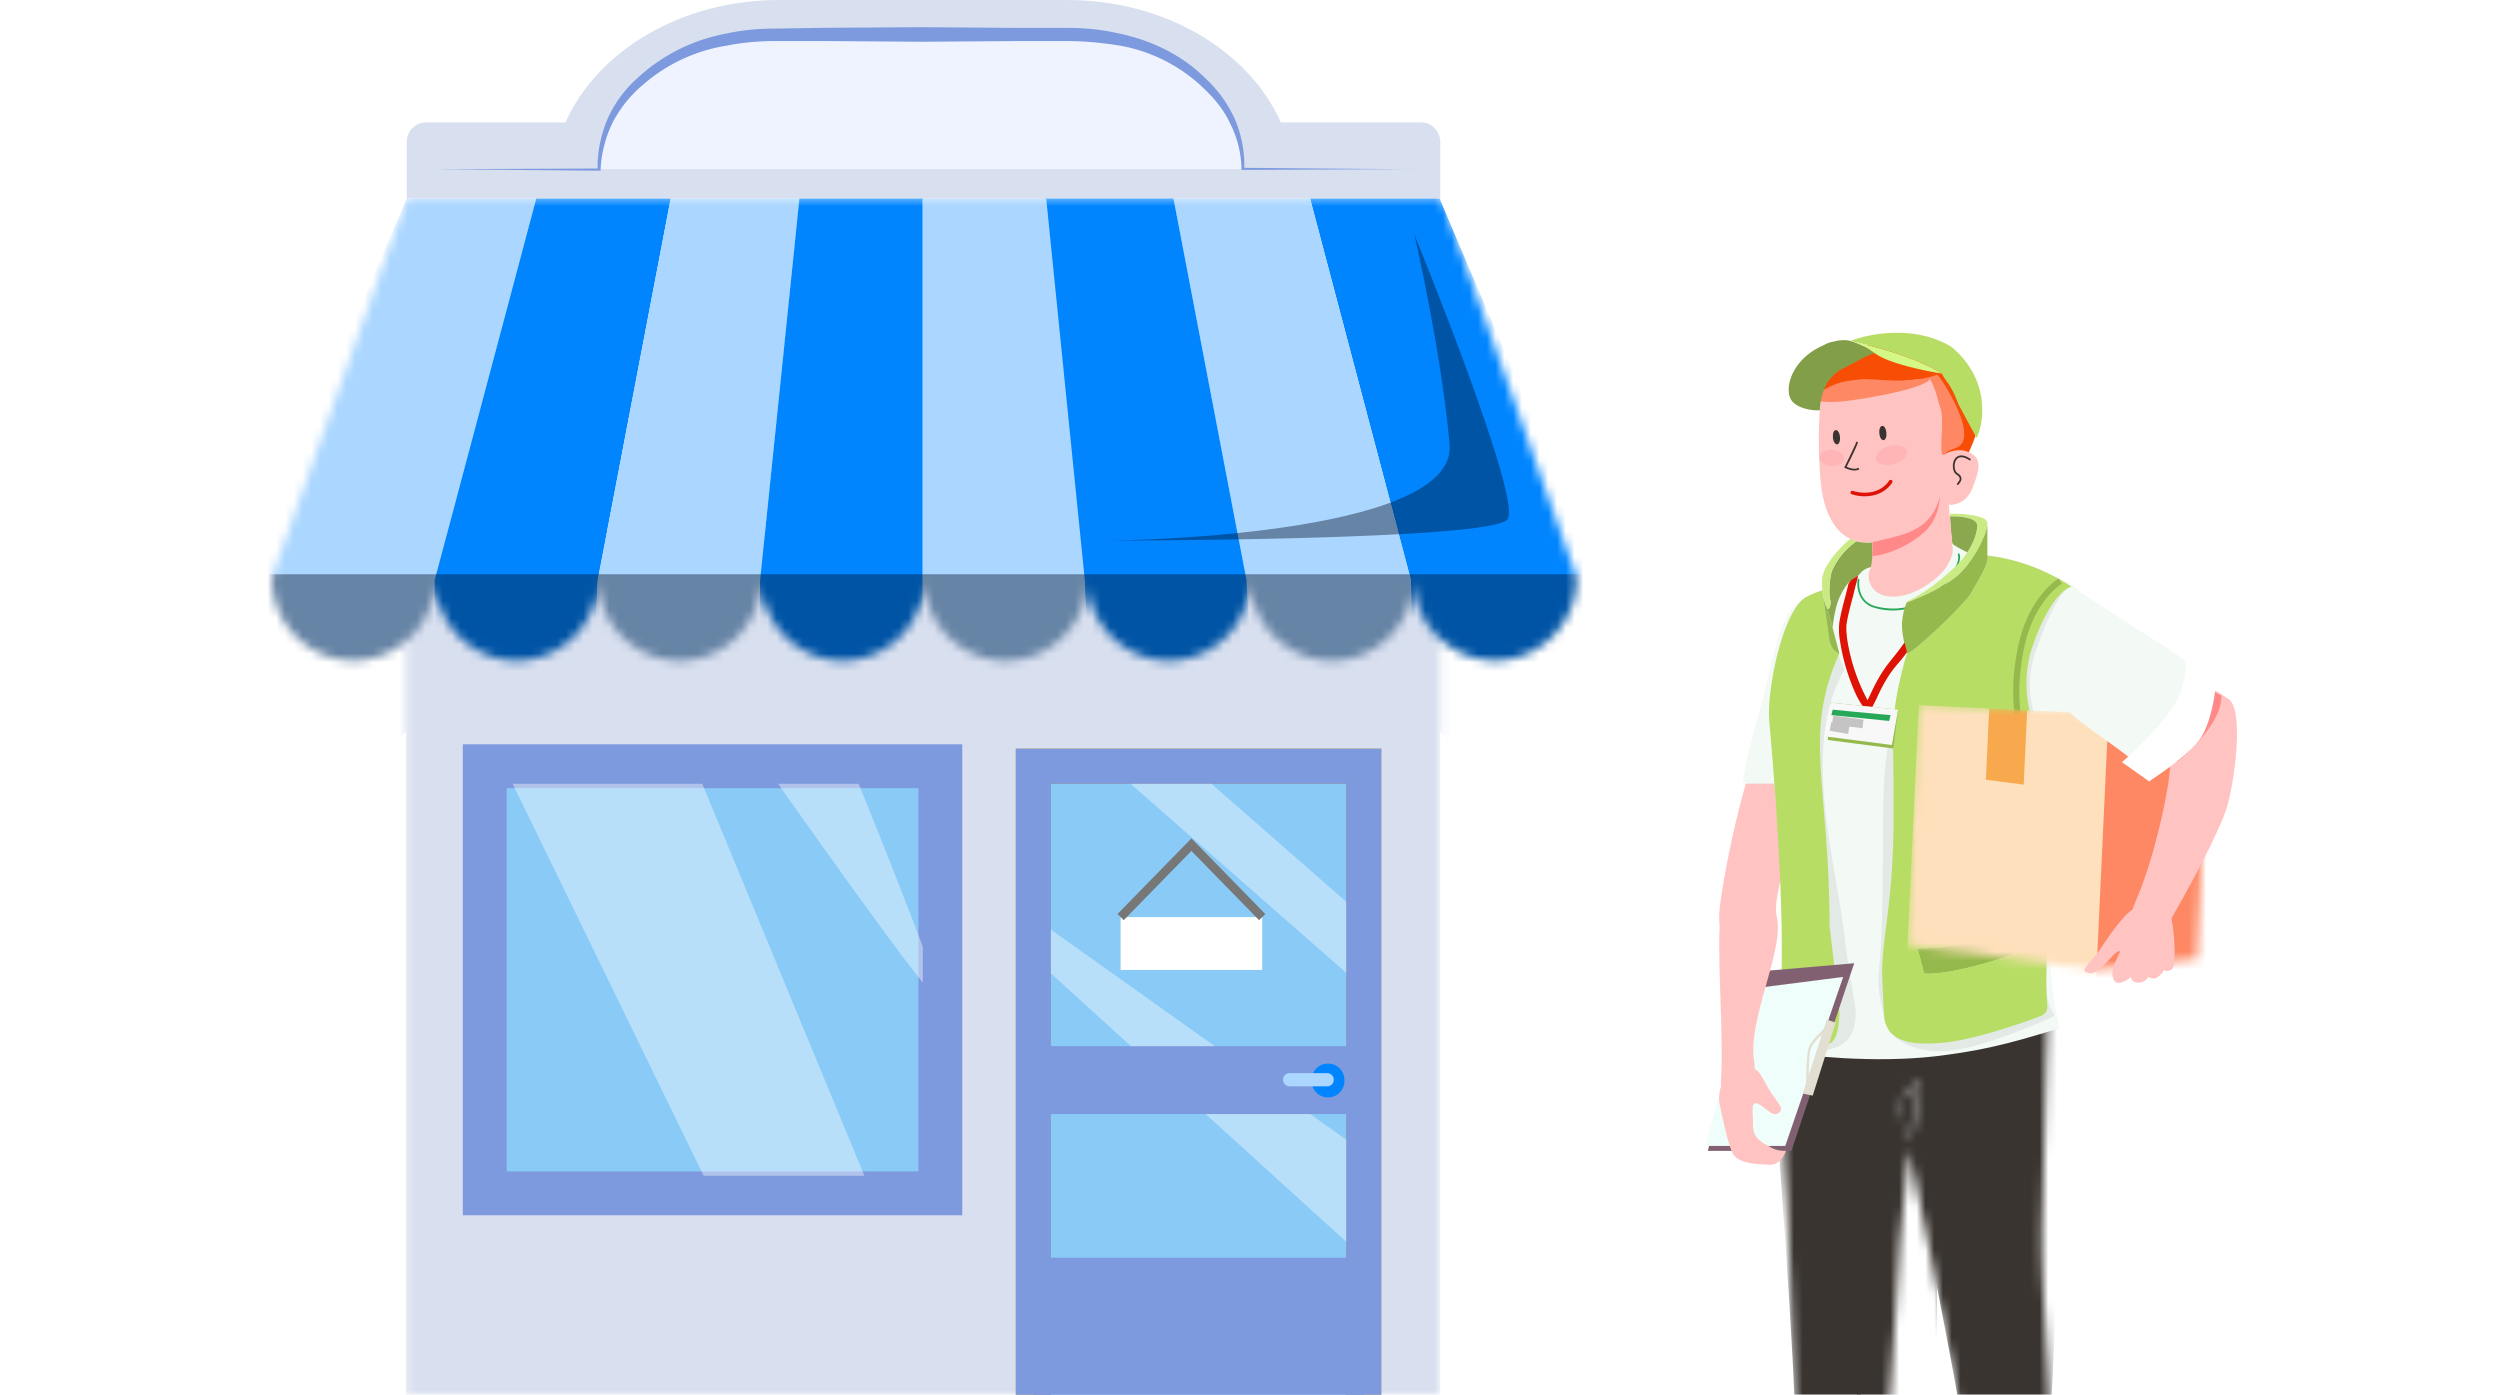
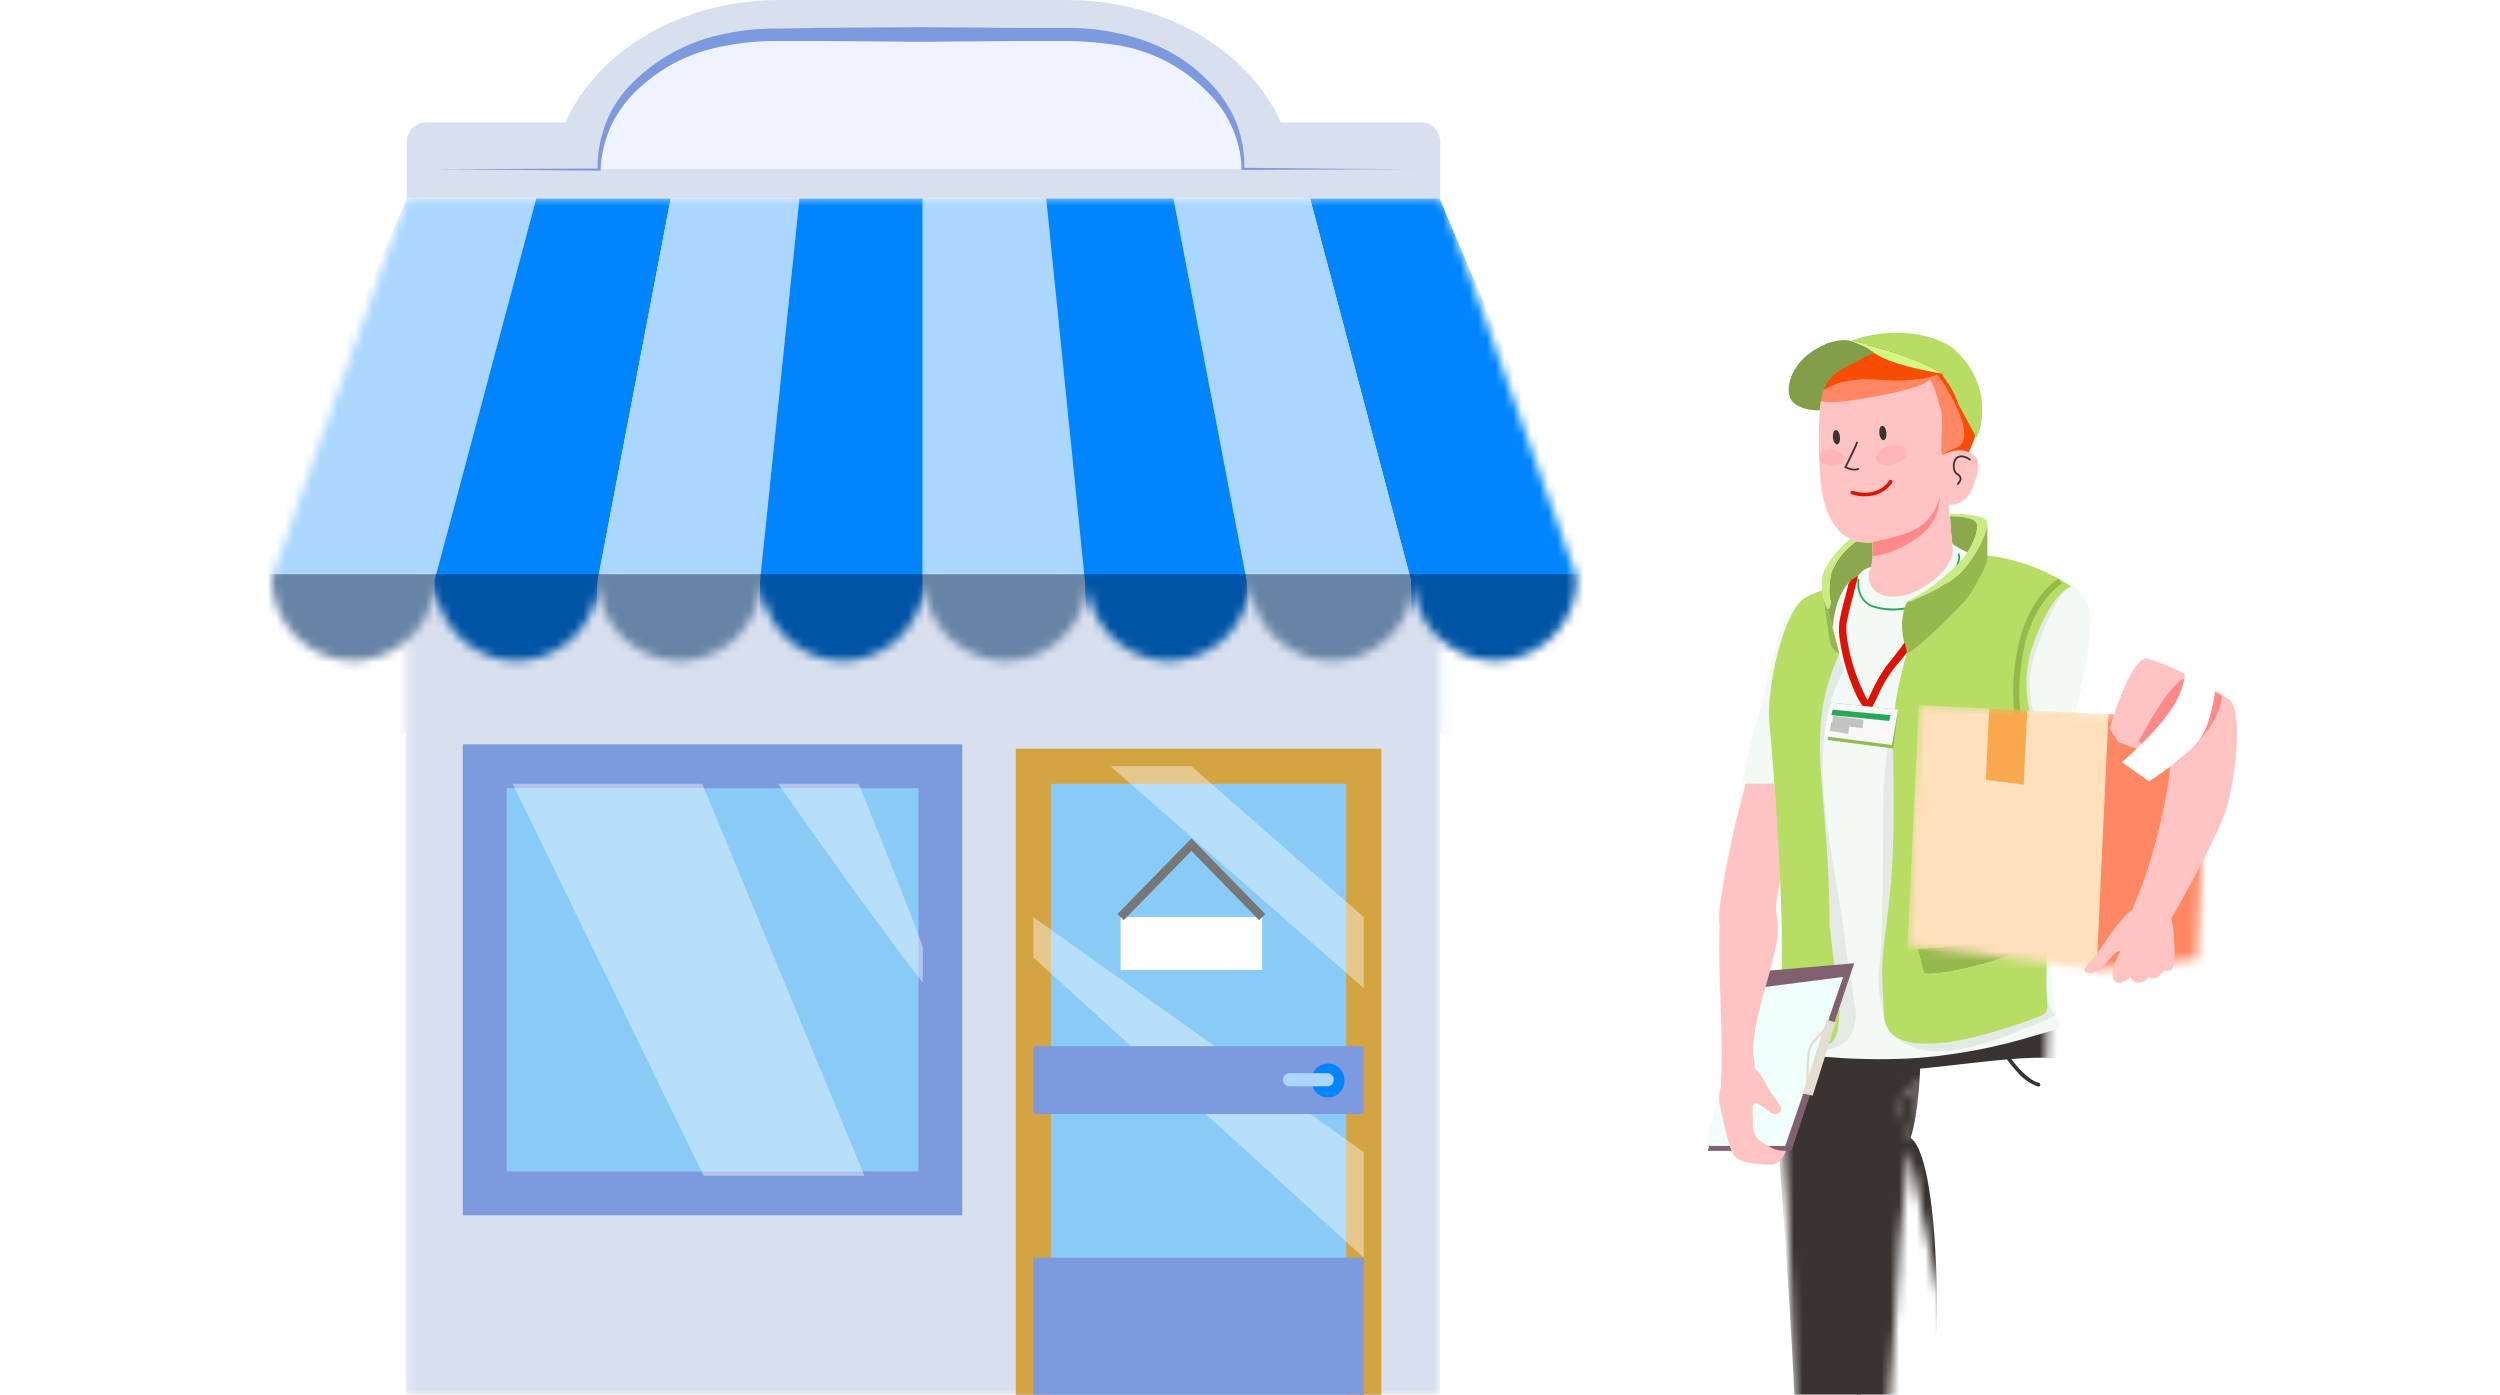
<svg xmlns="http://www.w3.org/2000/svg" width="285" height="159" viewBox="0 0 285 159" fill="none">
  <mask id="a" style="mask-type:alpha" maskUnits="userSpaceOnUse" x="46" y="60" width="119" height="99">
    <path d="M164.2 60.96H46.28V159h117.9V60.96Z" fill="#D8DFEF" />
  </mask>
  <g mask="url(#a)">
    <path d="M164.2 60.96H46.28V159h117.9V60.96Z" fill="#D8DFEF" />
    <g filter="url(#b)">
      <path d="M164.2 28.82H46.36l-15.5 43.43a9.4 9.4 0 0 0 9.3 9.52 9.4 9.4 0 0 0 9.3-9.52 9.4 9.4 0 0 0 9.3 9.52 9.4 9.4 0 0 0 9.29-9.52 9.4 9.4 0 0 0 9.3 9.52 9.4 9.4 0 0 0 9.29-9.52 9.4 9.4 0 0 0 9.3 9.52 9.4 9.4 0 0 0 9.3-9.52 9.4 9.4 0 0 0 9.29 9.52 9.4 9.4 0 0 0 9.3-9.52 9.4 9.4 0 0 0 9.29 9.52 9.4 9.4 0 0 0 9.3-9.52 9.4 9.4 0 0 0 9.29 9.52 9.4 9.4 0 0 0 9.3-9.52 9.4 9.4 0 0 0 9.29 9.52 9.4 9.4 0 0 0 9.3-9.52l-15.42-43.43Z" fill="#D8DFEF" />
    </g>
  </g>
  <path d="M146.01 13.95C142.42 5.85 132.88 0 121.63 0H88.85C77.6 0 68.06 5.85 64.47 13.95h-15.9c-1.22 0-2.2 1-2.2 2.25v6.43h117.82V16.2c0-1.25-.97-2.25-2.2-2.25h-15.98Z" fill="#D8DFEF" />
  <path d="m161.26 19.29-19.57-.08c0-2.93-.98-5.85-2.86-8.1-3.5-4.35-8.64-7.19-17.28-7.19h-32.7c-8.56 0-13.94 2.84-17.53 7.1a12.63 12.63 0 0 0-2.94 8.27H49.55" fill="#EEF3FF" />
  <path d="m161.26 19.29-19.57.08h-.16v-.16a12.08 12.08 0 0 0-1.4-5.35c-.8-1.67-2.03-3-3.41-4.26a18.4 18.4 0 0 0-9.7-4.5c-1.8-.26-3.6-.42-5.39-.42h-5.55L105 4.76l-11.1-.08h-5.54c-1.8 0-3.67.16-5.38.5a19.05 19.05 0 0 0-9.7 4.5 14.22 14.22 0 0 0-3.43 4.27c-.81 1.67-1.3 3.5-1.38 5.34v.17h-.17l-18.83-.17 18.83-.08-.16.16c-.08-1.92.33-3.84 1.06-5.67a13.55 13.55 0 0 1 3.34-4.68 20.27 20.27 0 0 1 10.2-5.18c1.87-.42 3.75-.58 5.62-.58l5.55-.09L105 3.1l11.17.08h5.54c1.88 0 3.75.17 5.63.59 3.75.75 7.34 2.42 10.1 5.18a14.39 14.39 0 0 1 3.35 4.67 13.54 13.54 0 0 1 1.06 5.68l-.16-.17 19.57.17Z" fill="#7D9ADE" />
  <path d="M107.2 87.35H55.26v48.69h51.94V87.34Z" fill="#89CAF7" stroke="#7D9ADE" stroke-width="5" stroke-miterlimit="10" />
  <path opacity=".4" d="m63 85.6 16.23 1.75 20.14 48.69H81.19L57.46 87.34 63 85.6ZM87.3 87.35s19.98 28.56 19.98 26.8c0-1.75-10.03-26.38-10.03-26.38l-9.95-.42Z" fill="#fff" />
  <path d="M107.2 87.35H55.26v48.69h51.94V87.34Z" stroke="#7D9ADE" stroke-width="4" stroke-miterlimit="10" />
  <path d="M117.8 159V87.35h37.67V159" fill="#89CAF7" />
  <path d="M117.8 159V87.35h37.67V159" stroke="#D4A443" stroke-width="4" stroke-miterlimit="10" />
  <path d="M143.9 104.55h-16.15v6.02h16.14v-6.02Z" fill="#fff" />
  <path d="m127.75 104.55 8.07-8.26 8.07 8.26" stroke="#777" stroke-miterlimit="10" />
  <path opacity=".4" d="m135.82 87.35 19.65 17.2v8.1l-28.87-25.3h9.22ZM117.8 104.55l37.67 26.8v12.03l-37.67-34.23v-4.6Z" fill="#fff" />
  <path d="M155.47 119.27H117.8V127h37.67v-7.73ZM155.47 143.38H117.8V159h37.67v-15.62Z" fill="#7D9ADE" />
  <path d="M151.4 125.1c1.05 0 1.87-.84 1.87-1.92 0-1.1-.82-1.93-1.88-1.93s-1.87.84-1.87 1.92c0 1.1.81 1.93 1.87 1.93Z" fill="#0085FF" />
  <path d="M151.31 123.84H147a.74.74 0 0 1-.73-.75c0-.42.32-.75.73-.75h4.32c.4 0 .73.33.73.75s-.32.75-.73.75Z" fill="#AAD6FF" />
-   <path d="M117.8 159V87.35h37.67V159" stroke="#7D9ADE" stroke-width="4" stroke-miterlimit="10" />
  <mask id="c" style="mask-type:alpha" maskUnits="userSpaceOnUse" x="31" y="22" width="149" height="54">
    <path d="M164.32 22.38H46.49L31 65.8a9.4 9.4 0 0 0 9.3 9.52 9.4 9.4 0 0 0 9.3-9.52 9.4 9.4 0 0 0 9.29 9.52 9.4 9.4 0 0 0 9.3-9.52 9.4 9.4 0 0 0 9.29 9.52 9.4 9.4 0 0 0 9.3-9.52 9.4 9.4 0 0 0 9.29 9.52 9.4 9.4 0 0 0 9.3-9.52 9.4 9.4 0 0 0 9.29 9.52 9.4 9.4 0 0 0 9.3-9.52 9.4 9.4 0 0 0 9.29 9.52 9.4 9.4 0 0 0 9.3-9.52 9.4 9.4 0 0 0 9.3 9.52 9.4 9.4 0 0 0 9.29-9.52 9.4 9.4 0 0 0 9.3 9.52 9.4 9.4 0 0 0 9.29-9.52l-15.41-43.42Z" fill="#FF7246" />
  </mask>
  <g mask="url(#c)">
    <path d="M46.37 22.63 22.4 78.83l26.99-1.42.16-11.27 11.58-43.5H46.37Z" fill="#AAD6FF" />
    <path d="m164.11 22.63 23.9 56.2-26.91-1.42-.25-11.27-11.5-43.5h14.76ZM49.55 66.14v14.7l18.18-2.93.41-11.77 8.32-43.5H61.13l-11.58 43.5Z" fill="#0085FF" />
    <path d="M160.85 66.14v14.7l-18.18-2.93-.57-11.77-8.32-43.5h15.57l11.5 43.5ZM85.35 78.83l1.3-12.7 4.49-43.5H76.46l-8.32 43.5-.73 13.7 17.94-1Z" fill="#AAD6FF" />
    <path d="m124.81 78.83-1.3-12.7-4.4-43.5h14.67l8.32 43.5.73 13.7-18.02-1ZM107.28 77.75H89.91l-4.56-4.68 1.22-2.09.08-4.84 4.48-43.5h14.11v51.43" fill="#0085FF" />
    <path d="M103.12 77.75h17.29l4.56-4.68-1.14-2.09-.16-4.84-4.4-43.5h-14.11v51.43" fill="#AAD6FF" />
    <path opacity=".4" d="M23.7 65.47h158.92V81H25.42L23.7 65.47Z" fill="#000B1E" />
  </g>
-   <path opacity=".4" d="M161.26 26.8s12.31 30.07 10.6 32.4c-1.71 2.43-45.34 2.43-45.34 2.43s39.8-.33 38.73-11.02c-.97-10.78-4-23.8-4-23.8Z" fill="#000B1E" />
  <g clip-path="url(#d)">
    <mask id="e" style="mask-type:alpha" maskUnits="userSpaceOnUse" x="203" y="109" width="34" height="99">
      <path fill-rule="evenodd" clip-rule="evenodd" d="M218.5 135.25c1.82 8.9 4.56 22.32 5.96 31.78.28 1.91.35 3.23.44 4.82.08 1.55.18 3.38.5 6.3.91 8.1 2.36 13.76 3.65 18.76.73 2.86 1.41 5.5 1.9 8.28l5.53-.11c-.24-3.52-.22-6.87-.2-10.5.03-4.74.07-9.95-.47-16.63a55.27 55.27 0 0 0-1.6-10.41c-.22-.9-.45-1.85-.68-3 .52-6.47-1-17-.71-25.6.22-6.51.47-21.18.66-22.8.49-2.79 1.14-3.22-2.31-4.88-4.25-2.05-14.56-4.13-14.46 3.53-3.4-2.73-9.94-4.3-12.49-.77-.22.3-1.03-1.26-.71 2.68-.05.48-.36 12.07 0 17.03.54 7.44.77 18.02 1.09 26.56.2 5.28 0 13.46-.22 21.77-.24 9.56-.49 19.3-.12 25l5.73-.96c.35-2.64 1.13-6.45 2-10.62 1.66-8.1 2.63-26.8 3.09-31.78.66-7.21 1.45-21.53 1.57-22.8.27-2.67.2-2.2 1.01-9.8l.84 4.15Zm-.7-5.53c.02-.23-.2-.48-.56-.75a31.6 31.6 0 0 1-.52-2.94 4.2 4.2 0 0 1 2.1-2.76c-.16 2.54-.53 5.08-1.02 6.45Z" fill="#393430" />
      <path d="M217.24 128.97c.37.27.58.52.56.75.5-1.37.86-3.9 1.02-6.45a4.2 4.2 0 0 0-2.1 2.76c0 .23.19 1.28.52 2.94Z" fill="#393430" />
    </mask>
    <g mask="url(#e)" fill="#393430">
      <path d="M204.6 160.29c-.54-14.23-2.35-34.44-2.21-35.63-.33-3.94 1.61-10.34 1.83-10.63 3.45-4.79 14.22-.22 14.6 3.92.32 3.31-.16 9.37-1.02 11.77 3.32 2.18 3.7 24.5 2.14 33.27.28.9-5.49 2.97-4.8 10.17.68 7.21-4.13 25.17-5.15 32.94l-5.73.97c-.69-10.65.77-35.4.34-46.78Z" />
      <path fill-rule="evenodd" clip-rule="evenodd" d="M212.78 148.62c.8-7.1 1.78-15.5 2.46-21.19l.41.06c-.67 5.7-1.66 14.08-2.45 21.19a773.86 773.86 0 0 0-1.26 12.17 26.76 26.76 0 0 0-.05 1.32l.07.46c.38 2.38 1.74 10.79.04 20.08a338.54 338.54 0 0 0-3.15 23.42l-.41-.04c.44-4.49 1.69-15.45 3.15-23.46 1.69-9.21.34-17.54-.04-19.93l-.08-.46v-.51c0-.24.03-.54.06-.92.05-.74.15-1.75.26-2.97.25-2.42.6-5.66 1-9.22Z" />
-       <path d="M224.46 167.03c-2.22-14.92-7.75-39.73-7.74-41-.5-1.3.35-5.54 0-12-.43-8.08 10.14-4.85 14.45-2.77 3.45 1.66 4.62 11.34 4.13 14.13-.44 3.76-.85 27.8-1.78 39.15.91 4.38 1.69 5.73 2.3 13.4.93 11.82.11 19.03.66 27.14l-5.53.1c-1.34-7.6-4.12-14.28-5.55-27.03-.66-5.9-.39-7.34-.94-11.12Z" />
      <path fill-rule="evenodd" clip-rule="evenodd" d="M228.3 119.66a.2.2 0 0 1 .29.06c.34.55.95 1.4 1.66 2.16.71.76 1.5 1.4 2.19 1.56.1.02.18.14.15.26-.02.12-.13.2-.25.17a5.5 5.5 0 0 1-2.39-1.68 15.32 15.32 0 0 1-1.7-2.22.23.23 0 0 1 .05-.3ZM213.99 126.95c.03-.12.15-.19.26-.15.74.23 1.41.52 2 1.15a7.27 7.27 0 0 1 1.49 3.03c.03.12-.03.24-.14.28-.11.03-.23-.03-.26-.15a6.84 6.84 0 0 0-1.39-2.85 3.84 3.84 0 0 0-1.82-1.03c-.1-.04-.17-.16-.14-.28ZM209.18 163.2c-.02.13-.13.21-.24.2a4.15 4.15 0 0 1-2.13-.86 7.1 7.1 0 0 1-1.85-2.79.23.23 0 0 1 .1-.3.2.2 0 0 1 .28.12 6.67 6.67 0 0 0 1.73 2.62c.57.47 1.19.65 1.93.76.11.02.2.13.18.25Z" />
      <path d="M212.22 121.91c-2.96-.58-7.38-.84-11.36-2.1l2.24-3.77h31.38c1.19 2.39 3.1 6.76 1.26 5.15-2.3-2.02-18.47 1.7-23.52.72Z" />
    </g>
    <path d="M196.1 103.08c-1.13 8.17 6.66 3.88 6.38.87-.28-2.95 3.36-12.15 4.06-16.74.55-3.58-5.42-4.7-6.73-.55a109.8 109.8 0 0 0-3.72 16.42Z" fill="#FFC3C2" />
    <path d="M209.79 66.8c.95-.28 2.23-1.42 2.75-1.96 3.24-1.1 9.82-3.19 10.26-2.64.54.69 3.23.69 7.76 2.24 4.53 1.55 6.27 1.88 7.48 4.47 1.2 2.58-1.85 14.85-3.04 17.9-1.19 3.04-1.57 7-1.64 14.34-.06 5.88.59 12.78 1.44 16.09-3.5.96-7.16 2.35-14.12 3.17-6.95.82-14.96-.04-18.1-.57.74-3.5 2.03-11.64 1.23-16.27-1.01-5.78-.5-5.3-.99-10.64-.04-.55-.53-2.85-.56-3.59h-3.56c.02-.65.4-3.12 1.74-7.74 1.35-4.63 2.04-9.98 3.8-12.1 1.76-2.11 4.36-2.35 5.55-2.7Z" fill="#F3F9F5" />
    <path fill-rule="evenodd" clip-rule="evenodd" d="M223.27 63.11a.1.1 0 0 1 .13.07c.08.28.05.61-.06.97-.1.36-.3.76-.56 1.18a11.6 11.6 0 0 1-2.28 2.54 7.32 7.32 0 0 1-6.74 1.44 2.55 2.55 0 0 1-1.77-1.49 3.31 3.31 0 0 1-.22-1.74c0-.06.06-.1.11-.09.06.01.1.06.09.12-.06.4-.04 1.04.21 1.63.25.59.74 1.14 1.63 1.37 2.29.6 4.68.19 6.55-1.4.95-.8 1.73-1.69 2.24-2.5.26-.4.44-.78.55-1.12.1-.34.12-.63.05-.85a.1.1 0 0 1 .07-.13Z" fill="#27A857" />
    <path fill-rule="evenodd" clip-rule="evenodd" d="m219.35 110.98-.74-2.87c4.9.15 11.6-2.1 14.35-3.25l.42 2.1.02.07-.03.03c-.27.46-1.7 1.56-5.59 2.67a29.3 29.3 0 0 1-8.43 1.25Z" fill="#E3EAE5" />
    <path d="m218.6 108.11.75 2.87c1.15.06 4.44-.1 8.43-1.25 3.88-1.1 5.32-2.21 5.6-2.67 0 0 0-.02.02-.03l-.02-.07-.42-2.1c-2.75 1.15-9.46 3.4-14.35 3.25ZM209.14 69.43c.17-2.83.72-1.82 1.13-2.67a9.1 9.1 0 0 1-1.91.42c-.78.06-2.06.67-2.6.96-.47 2-3.66 6.93-3.78 13.81-.11 5.92 1.85 23.93 1.62 24.82-.16 4.72-.51 10.58-.82 12.56 0 0 .46.3 3.2.45 3.44.18 5.36-.77 5.57-3.93.08-1.22-.78-4.81-1.16-8.2-1.06-9.57-5.19-22.54-.12-31.32-1.91-4.5-1.34-3.7-1.13-6.9Z" fill="#E3EAE5" />
    <path d="M226.56 63.33c.31.79.37 1.44.02 2.94-.1.38-.62 1.46-1.1 2.43l-.63 1.31c-.18.43-6.85 5.54-7.02 5.9-.95 2.01-3.05 7.4-3.13 15.75-.1 9 0 13.8-.52 19.32-.2 2.21.45 3.81.52 4.58.26 2.92 3.52 4.58 7.4 4.23 3.85-.34 9.92-3 10.67-3.33.57-.25 1.43-.48 1.4-.86-1.12-1.22-1.04-4.6-.8-8.53-.27.45-1.7 1.56-5.59 2.67a29.3 29.3 0 0 1-8.43 1.24l-.74-2.87c4.9.15 11.6-2.1 14.35-3.25l.42 2.1c.14-2.12.32-4.4.4-6.58.21-6.28.93-11.34 1.26-13.09-2.17-2.5-4.78-7.64-3.08-12.7 1.7-5.04 3.23-7.47 4.18-7.71a22.1 22.1 0 0 0-9.58-3.55Z" fill="#E3EAE5" />
    <path fill-rule="evenodd" clip-rule="evenodd" d="m219.35 110.98-.74-2.87c4.9.15 10.38-2.1 13.13-3.25l.43 2.17c-.2.42-1.61 1.56-5.61 2.7-4 1.15-6.06 1.31-7.2 1.25Z" fill="#B7DD65" />
    <path d="m218.6 108.11.75 2.88c1.15.06 3.21-.11 7.21-1.25 4-1.15 5.4-2.29 5.61-2.71l-.43-2.17c-2.75 1.15-8.24 3.4-13.13 3.25Z" fill="#96B94D" />
    <path fill-rule="evenodd" clip-rule="evenodd" d="M226.56 63.33c.31.79-1.1 2.94-1.87 4.27-.76 1.33-6.63 6.9-7.29 6.9-.18.42-.99 3.5-1.26 5.34-.56 3.8-.2 6-.28 14.35-.1 9-1.3 12.58-1.3 16.8 0 0 .16 4.03.23 4.8.26 2.91 2.86 3.43 6.73 3.08 3.87-.35 10.49-2.77 11.2-3.08.56-.25.73-.68.66-1.46-.3-3.36.18-7.66.4-13.95.21-6.28.93-11.34 1.26-13.09-3.1-1.92-5.09-8.35-3.4-13.4 1.7-5.05 3.55-6.77 4.5-7.01a22.1 22.1 0 0 0-9.58-3.55Zm-7.2 47.66-.75-2.88c4.9.15 10.38-2.1 13.13-3.25l.43 2.17c-.2.42-1.61 1.56-5.61 2.7-4 1.15-6.06 1.31-7.2 1.25Z" fill="#B7DD65" />
    <path d="M221.6 65.77a20.34 20.34 0 0 1-4.2 2.82l-.05.1c1.37-.5 4.48-1.85 5.94-3.2 1.7-1.58 3.17-4.53 3.27-5.7v-.2c-.1-.97-3.74-1.09-4.25-1v.29c.47-.05 2.97-.03 3.08.98.08.67-.42 2.11-1.12 3.1-.7 1.12-1.68 1.96-2.65 2.8l-.01.01Z" fill="#CAEB83" />
    <path d="M225.4 59.86c-.12-1.01-2.63-1.03-3.1-.98.05.94.18 2.87.29 3.1.11.22 1.45.88 1.68.98.7-.99 1.2-2.43 1.12-3.1Z" fill="#8BA84E" />
    <path d="M224.7 67.6c.75-1.33 2.17-3.48 1.86-4.27V59.8c-.1 1.17-1.56 4.12-3.27 5.7-1.46 1.35-4.57 2.7-5.94 3.2a7.7 7.7 0 0 0-.51 2.15c-.11 1.12.33 2.9.56 3.65.66 0 6.53-5.56 7.3-6.89Z" fill="#96B94D" />
    <path d="M207.75 67.3c-.73.21-1.57.62-2 .84-2.65 1.87-4.34 10.7-4.06 13.95 2.53 28.36 1 35.53.78 36.43-.08.33.27.71 3.01.86 3.43.18 4-.43 4.2-3.59.09-1.22-.74-6.82-1.11-10.2 0-16.18-3.09-21.8 1.12-31.1-.75-.23-1.08-.97-1.19-1.82l-.7-4.94-.04-.34-.01-.09Z" fill="#B7DD65" />
    <path d="m209.69 74.5-.78-2.96-.55-2.11a5.21 5.21 0 0 1-.56-1.7l.7 4.94c.11.85.44 1.59 1.19 1.82Z" fill="#96B94D" />
    <path d="M211.65 61.7a8 8 0 0 0-2.8 3.37c-.28.7-.42 2.81-.14 3.52-.11.96-.28.84-.35.84l.55 2.11c.07-.72.33-2.4.78-3.4s.85-1.47.99-1.66c.28-.28 1.06-.68 1.4-1.13.33-.45.97-.66 1.25-.7.14-.43.28-1.13.14-1.97v-.85c-.42.03-1.37.04-1.82-.14Z" fill="#8BA84E" />
    <path d="M208.85 65.07a8 8 0 0 1 2.8-3.38l-.7-.28c-1.03.85-3.11 2.97-3.23 4.64-.03.45-.01.87.03 1.25v.1l.06.33c.13.83.38 1.43.55 1.7.06 0 .24.12.35-.84-.28-.7-.14-2.83.14-3.52Z" fill="#CAEB83" />
    <path d="M234.87 66.26c-1 .58-3.27 2.74-4.28 6.75-1.25 5-.82 9.86.6 12.18a15.18 15.18 0 0 0 3.52 3.85" stroke="#96B94D" stroke-width=".7" />
    <path d="M217.4 74.35c-.98 1.37-1.49 1.64-2.44 3.26-.46.78-.76 1.43-1 1.96l-.03.07-.35.7c-.1.2-.23.4-.4.53l-.32.27-.27-.32a8.89 8.89 0 0 1-1.2-2.09 22.94 22.94 0 0 1-1.62-5.6 7.72 7.72 0 0 1-.08-2.22c.17-1 .44-2.04.68-2.92l.02-.1c.12-.45.23-.86.3-1.2.08-.36.27-.33.27-.5l.84-.56c0 .27-.2.88-.29 1.24l-.3 1.24-.03.08c-.23.9-.5 1.9-.66 2.86-.07.44-.04 1.12.08 1.96a21.65 21.65 0 0 0 2.3 6.81c.08-.14.16-.32.26-.53l.04-.08c.24-.52.56-1.21 1.04-2.03 1-1.71 1.62-2.12 2.88-3.95l.28 1.12Z" fill="#DE1205" />
    <path d="m216.38 80.9-7.7-.8-.32 4.26 7.48.97.54-4.43Z" fill="#96B94D" />
    <path d="m216.38 80.9-7.7-.8-.68 3.84 7.68.99.7-4.03Z" fill="#F8F8F8" />
    <path d="m215.36 82.19.17-.66-4.26-.4-2.34-.23-.16.62 6.6.67Z" fill="#27A857" />
    <path d="m208.92 82.07 3.46.46M208.67 82.82l2.1.36" stroke="#C4C4C4" />
    <mask id="f" style="mask-type:alpha" maskUnits="userSpaceOnUse" x="217" y="80" width="35" height="31">
      <path d="m251.77 81.83-33.13-1.56-1.28 27.47 21.5 2.78 11.62-1.22 1.29-27.47Z" fill="#C4C4C4" />
    </mask>
    <g mask="url(#f)">
      <path d="m261.6 82.41-42.86-2.02-1.88 40.02 42.86 2.03 1.88-40.03Z" fill="#FFE0BC" />
      <path d="m261.6 82.41-21.23-1-1.87 40.02 21.22 1 1.88-40.02Z" fill="#FD8863" />
      <path d="m231.1 80.97-4.33-.2-.38 8.12 4.31.56.4-8.48Z" fill="#F9A94D" />
    </g>
    <path d="M254.05 79.68c-2.68-1.84-6.89-3.96-9.4-4.65-1.6.37-3.24 4.99-4.16 8.05l1.04 1.55 5.9 2.13c0 2.77-1.81 10.9-3.74 15.44-3.9 9.2 1.38 6.54 3.27 3.45 2.04-3.32 5.96-10.63 6.87-13.5.9-2.88 2.04-11.22.22-12.47Z" fill="#FFC3C2" />
    <path fill-rule="evenodd" clip-rule="evenodd" d="M248.25 86.81c1.71-1.38 5.11-4.8 5-7.5-1.42-.8-2.84-1.56-3.8-2.06-1.62.02-4.1 4.46-5.66 7.26l-.04.08 4.5 2.22Z" fill="#F88" />
-     <path d="M245.96 73.17c-2.83-1.72-9.02-5.86-9.34-5.99-2.4-.99-4.85 7.98-2.4 11.97 1.97 3.2 6.15 4.95 10.45 8.82l.05-.04c1.08-.73 3.95-2.67 5.17-4.22 1.24-1.57 1.75-4.87 1.84-6.32-1.44-1.15-3.51-2.84-5.77-4.22Z" fill="#F3F9F5" />
    <path d="M249.17 75.35c2.47 1.5 3.49 2.21 3.49 2.21-.11 1.59-.66 5.19-2.02 6.91-1.33 1.7-4.47 3.82-5.64 4.61l-3.1-2.2c1.13-.94 3.81-3.43 5.5-5.83a9.16 9.16 0 0 0 1.77-5.7Z" fill="#fff" />
    <path d="M239.55 108.02c1.53-2.29 2.66-3.77 3.66-4.4.65-.4 4.1-1.62 4.35 1.13.36 1.89.56 5.43 0 5.77-.56.33-.8.14-.84 0-.05.14-.25.5-.7.84a.95.95 0 0 1-1.12 0c-.1.22-.45.66-1.13.66-.67 0-.84-.44-.84-.66a2.5 2.5 0 0 1-1.25.66c-.92.25-1-1.22-.71-1.93.22-.56.57-1.28.71-1.58-.38-.6-2.25 2.71-3.51 2.43-1.32-.3 0-.85 1.38-2.92Z" fill="#FFC3C2" />
    <path d="M217.01 38.76c-3.64-.04-5.16.92-5.47 1.4-1.05 1.18-4.26 1.97-4.14 3.12.39 3.76 8.53 7.7 10.23 10.24 2.23 3.32 5.96.08 6.97-2.3 1.02-2.39 1.3-3.18.42-7.07-.87-3.9-3.45-5.34-8-5.39Z" fill="#F84D04" />
    <path d="M213.18 64.93c.3-.57.36-2.85.26-3.93l8.2-9.18c.46-.31 1.66-.8 2.85-.25 1.5.68 1.2 1.95.37 4.08-.67 1.7-2.08 1.97-2.7 1.89l.45 5.1c.03.27-.1 1.08-.83 2.13-.9 1.32-3.8 3.43-6.27 3.24-2.48-.19-2.73-2.31-2.33-3.08Z" fill="#FFC3C2" />
    <path fill-rule="evenodd" clip-rule="evenodd" d="M223.39 51.94c.32-.07.73.03 1.23.36.05.03.06.09.03.14a.1.1 0 0 1-.14.03c-.48-.31-.83-.38-1.08-.33-.24.05-.4.22-.5.46-.1.23-.13.52-.08.77.04.26.15.47.29.55.36.23.5.47.46.72a.8.8 0 0 1-.12.32c-.06.1-.14.2-.21.28a.1.1 0 0 1-.15.02.1.1 0 0 1-.01-.14l.2-.27a.6.6 0 0 0 .1-.24c0-.13-.05-.3-.38-.51-.21-.14-.34-.4-.38-.7-.05-.28-.03-.6.09-.88.11-.28.32-.51.65-.58Z" fill="#393430" />
    <path d="M219.36 60.67c-1.98 1.74-4.52 2.66-5.89 2.71l.01-1.98 7.64-6.24c.06.61.33 3.67-1.76 5.5Z" fill="#F88" />
    <path d="M207.55 54.86c-.42-4.68-.11-8.8.13-10.27 0 0 2.29-.02 4.31-.39 3.17-.56 8.06-1.28 8.55-.94 2.36 1.64 1.39 3.74 1.05 10.34-.33 6.6-3.43 7.08-7.4 8.05-3.97.98-6.22-2.1-6.64-6.79Z" fill="#FFC3C2" />
    <path d="M212.3 43.23c1.4-.13 5.2.7 8.58-.52.87 1.09 3.25 4.98 3.03 7.06-.18 1.66-1.55 1.1-2.22 2.05-.84.6.04-3.88-.47-5.26-.36-.98-.42-1.9-1.2-3.38-.51 1.14-7.8 2.38-10.08 2.59-2.27.2-4.39-.12-2.54-1.07 1.85-.94 2-1.2 4.9-1.47Z" fill="#FD8863" />
    <path d="M215.05 49.33c.04.45-.1.83-.33.85-.23.02-.44-.33-.48-.78-.04-.45.1-.83.33-.85.23-.02.44.33.48.78Z" fill="#393430" />
    <path d="M217.4 51.41c.15.57-.52 1.24-1.49 1.5s-1.88.01-2.03-.56c-.15-.57.51-1.24 1.48-1.5s1.88 0 2.03.56ZM210.25 52.3c-.03.5-.7.88-1.48.83-.79-.05-1.4-.5-1.37-1.01.03-.51.7-.88 1.48-.84.79.05 1.4.5 1.37 1.01Z" fill="#FFB5B5" />
    <path d="M209.76 49.8c.04.46-.1.84-.33.86-.22.02-.44-.33-.48-.78-.04-.45.1-.83.33-.85.23-.02.44.33.48.78Z" fill="#393430" />
    <path fill-rule="evenodd" clip-rule="evenodd" d="M215.65 54.74c.1.06.12.19.06.28a3.5 3.5 0 0 1-2.43 1.5c-.86.14-1.68 0-2.18-.18a.2.2 0 0 1 .13-.38c.45.15 1.2.28 1.99.16.78-.12 1.58-.5 2.15-1.33a.2.2 0 0 1 .28-.05Z" fill="#DE1205" />
    <path fill-rule="evenodd" clip-rule="evenodd" d="M211.7 50.36c.06 0 .1.06.09.12l-.08.23-.16.37a43.12 43.12 0 0 1-1.03 2.12v.01l.05.02c.09.04.21.09.36.13.29.08.62.12.86 0a.1.1 0 1 1 .1.18c-.32.15-.72.1-1.02.02a3.31 3.31 0 0 1-.5-.19l-.03-.01h-.01l.05-.1-.1-.05.06-.1.14-.29a79.56 79.56 0 0 0 1.04-2.18l.06-.2a.1.1 0 0 1 .12-.08Zm-1.32 2.9-.1-.05-.04.1.09.04.05-.09Z" fill="#393430" />
    <path fill-rule="evenodd" clip-rule="evenodd" d="M213.76 40.29a8.39 8.39 0 0 0-2.81-1.42c-.5-.13-.73-.1-1.37-.05-1.39.3-.91.17-2 .68-3.01 1.42-4.1 4.27-3.52 5.82.47 1.24 2.58 1.52 3.4 1.45.05-1.08.36-3.62 2.6-4.74 2.22-1.12 2.96-1.67 3.7-1.74Z" fill="#839E48" />
    <path d="M213.76 40.29c1.54 1.15 5.72 2 7.61 2.3-2.07-1.38-5.77-2.56-8.44-3.25-.77-.2-1.45-.36-1.98-.47 1.04.28 1.99.8 2.81 1.42Z" fill="#D3F885" />
    <path fill-rule="evenodd" clip-rule="evenodd" d="M212.94 39.34c-.78-.2-1.46-.36-2-.47 2.1-.83 7.3-1.86 11.47.64 3.6 2.9 3.53 6.62 3.53 6.62a7.7 7.7 0 0 1-.6 3.81l-2.07-3.83c-.57-1.53-1-2.16-1.37-2.67-.2-.28-.37-.52-.53-.85-2.07-1.38-5.77-2.56-8.44-3.25Z" fill="#B7DD65" />
    <path d="M204.22 131.2h-9.53l5.19-20.4 11.5-.99-7.16 21.39Z" fill="#816171" />
    <path d="M203.53 130.64h-9.12l4.77-17.87 10.94-1.4-6.6 19.27Z" fill="#EFFEFB" />
    <path fill-rule="evenodd" clip-rule="evenodd" d="m209.27 116.57-1.02-.33-.32 1c-.03.07-.19.23-.4.45-.48.46-1.22 1.2-1.38 1.88-.2.8-.25 2.97-.26 3.96l-.37 1.14 1.13.23 2.62-8.33Zm-2.84 2.99c.2-.57.92-1.3 1.26-1.6l-1.48 4.57c0-.76.01-2.4.22-2.97Z" fill="#E3DED2" />
    <path d="M202.52 104.37c-2.15-7.96-5.48-4.35-6.33 0-.59 2.96.37 14.06 0 18.69-.3 3.61 4.49 2.25 3.78-2.05-.8-4.87 3.58-12.81 2.55-16.64Z" fill="#FFC3C2" />
    <path d="M197.52 131.48c-.5-.95-1.23-4.31-1.53-5.88-.2-2.96 2.13-4.35 3.46-4 1.34.35 1.46 1.5 2.49 3.01 1.12 1.66 1.42 1.75.8 2.28-.63.54-1.38-.62-2.3-1.04-.93-.42-.58.82-.6 2.4-.03 1.56 1.03 1.96 1.97 2.52.76.44 1.5.46 1.78.42-.15.54-.73 1.63-1.87 1.59-1.43-.05-3.58-.12-4.2-1.3Z" fill="#FFC3C2" />
  </g>
  <defs>
    <clipPath id="d">
      <path fill="#fff" d="M189.73 33h66v126h-66z" />
    </clipPath>
    <filter id="b" x="30.88" y="28.82" width="148.73" height="56.94" filterUnits="userSpaceOnUse" color-interpolation-filters="sRGB">
      <feFlood flood-opacity="0" result="BackgroundImageFix" />
      <feBlend in="SourceGraphic" in2="BackgroundImageFix" result="shape" />
      <feColorMatrix in="SourceAlpha" values="0 0 0 0 0 0 0 0 0 0 0 0 0 0 0 0 0 0 127 0" result="hardAlpha" />
      <feOffset dy="4" />
      <feGaussianBlur stdDeviation="2" />
      <feComposite in2="hardAlpha" operator="arithmetic" k2="-1" k3="1" />
      <feColorMatrix values="0 0 0 0 0 0 0 0 0 0 0 0 0 0 0 0 0 0 0.25 0" />
      <feBlend in2="shape" result="effect1_innerShadow_7078_580" />
    </filter>
  </defs>
</svg>